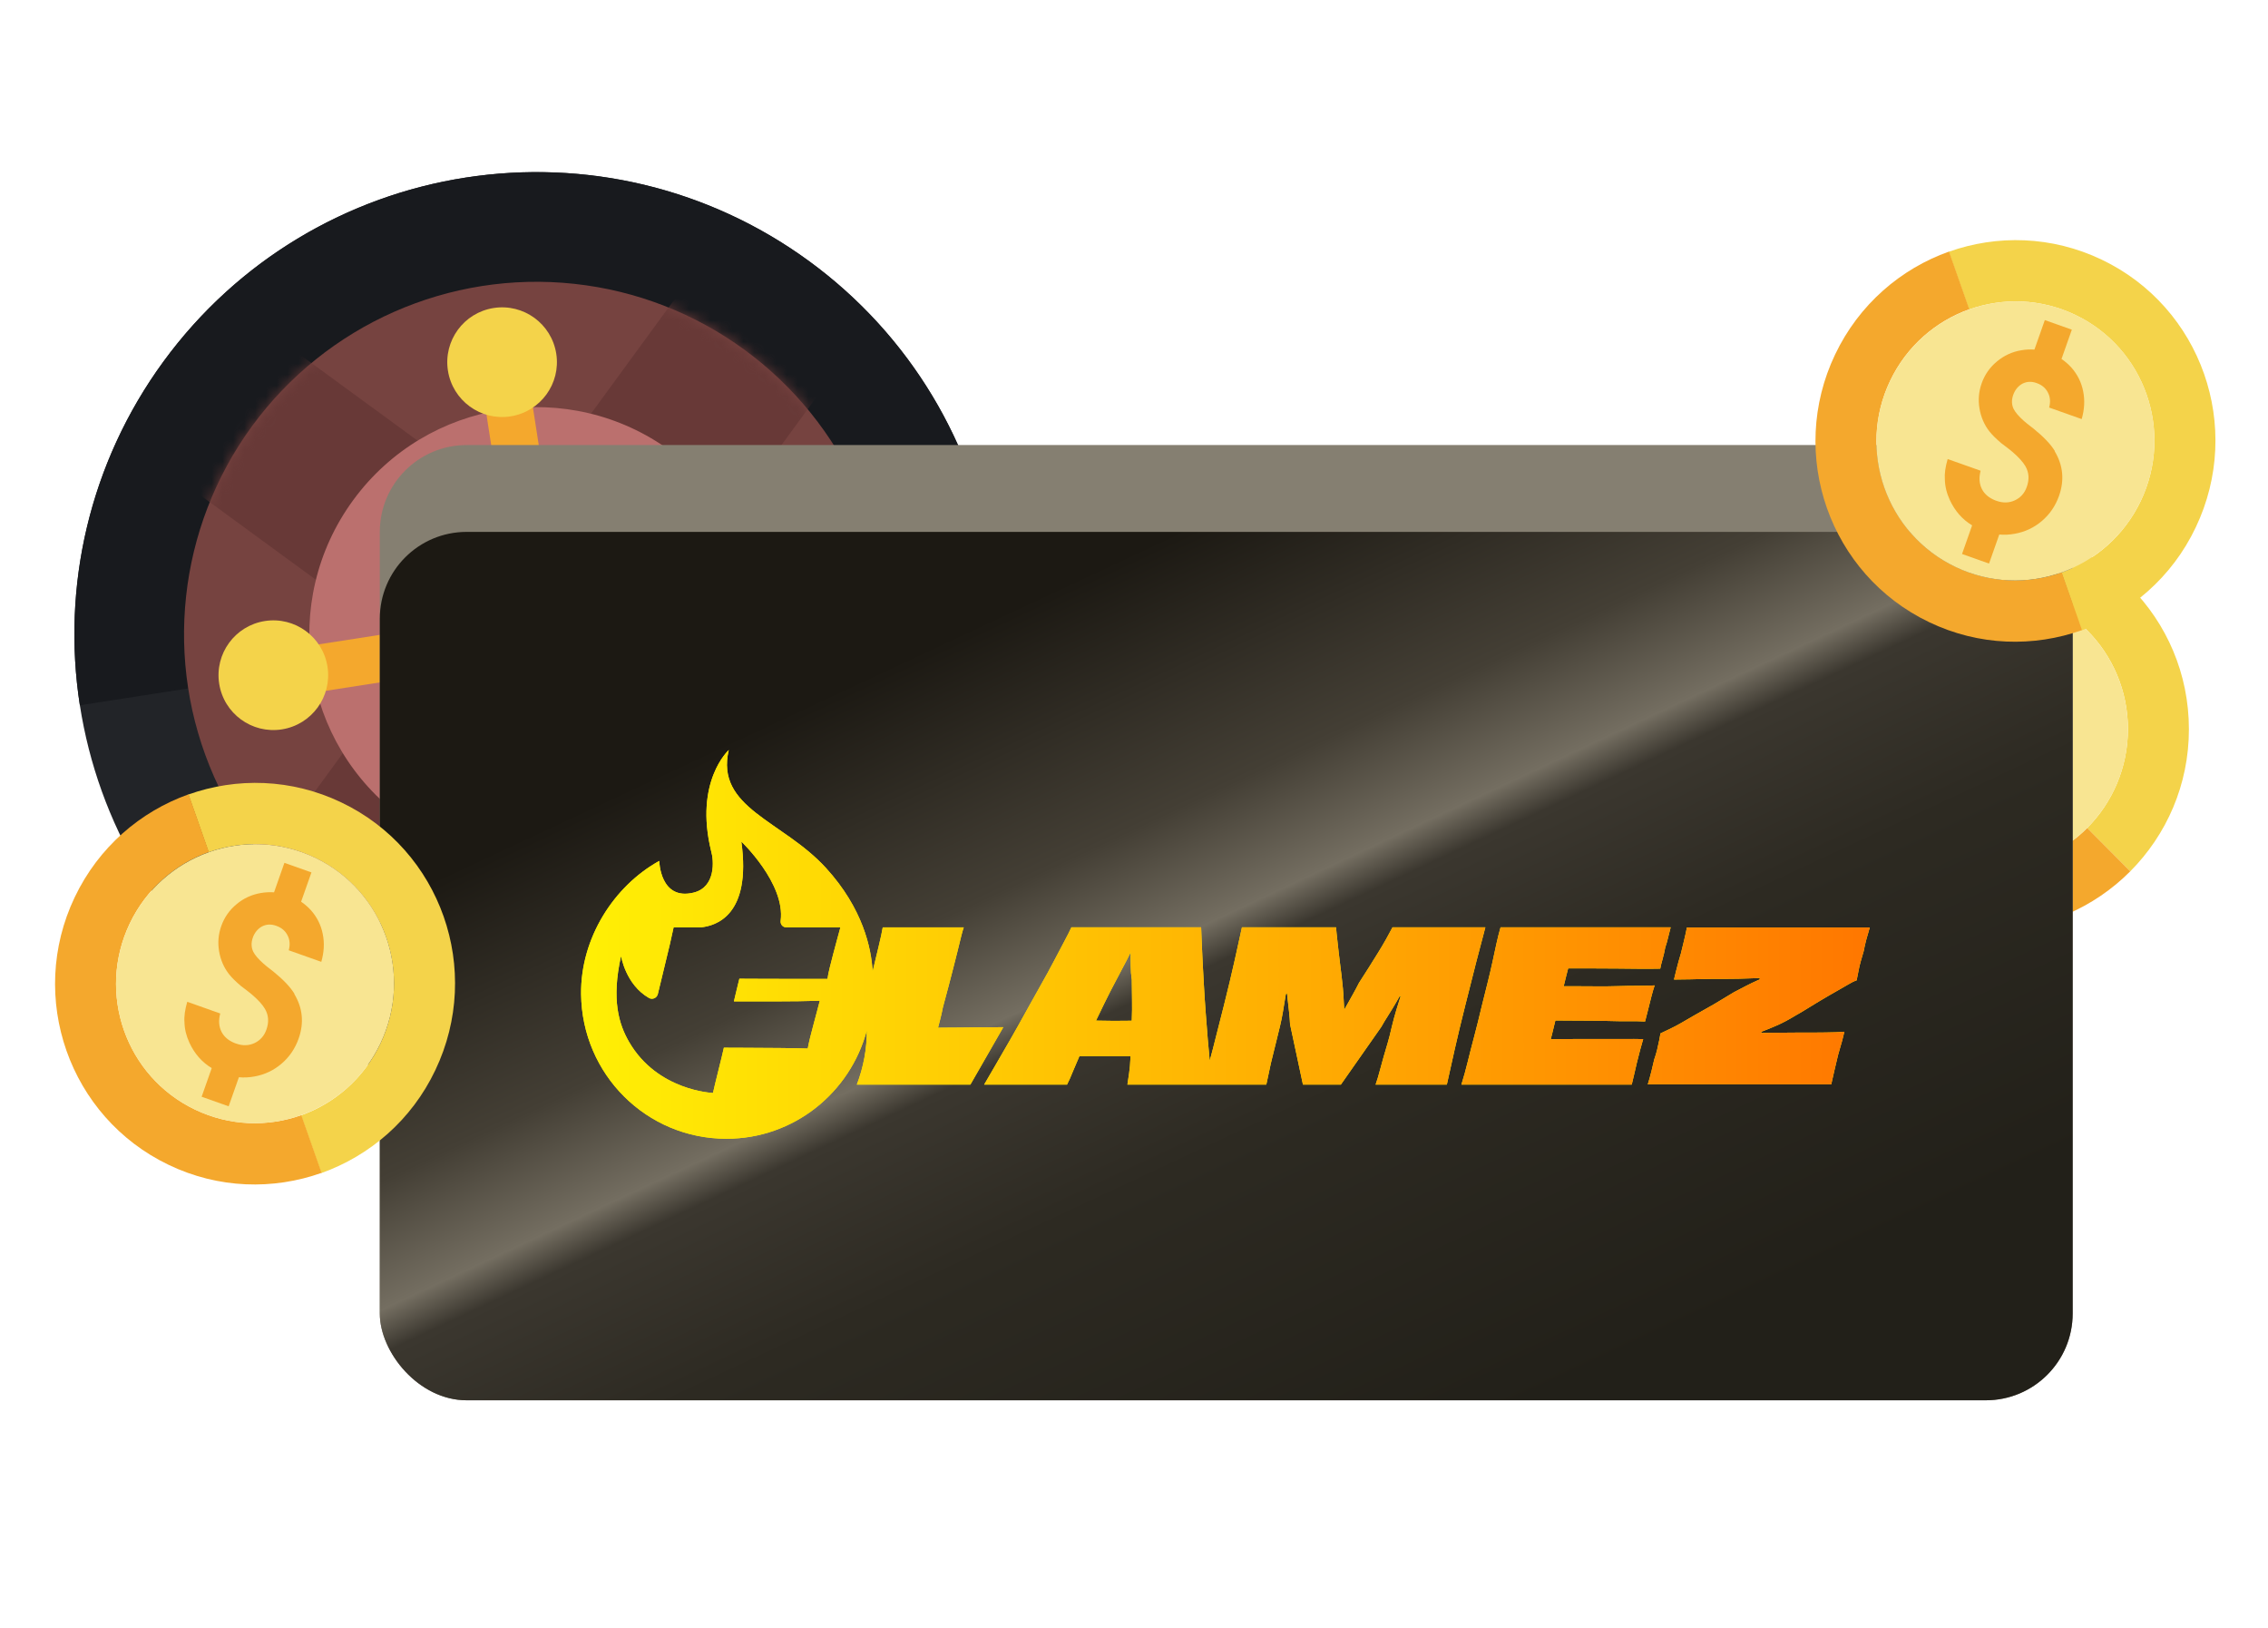
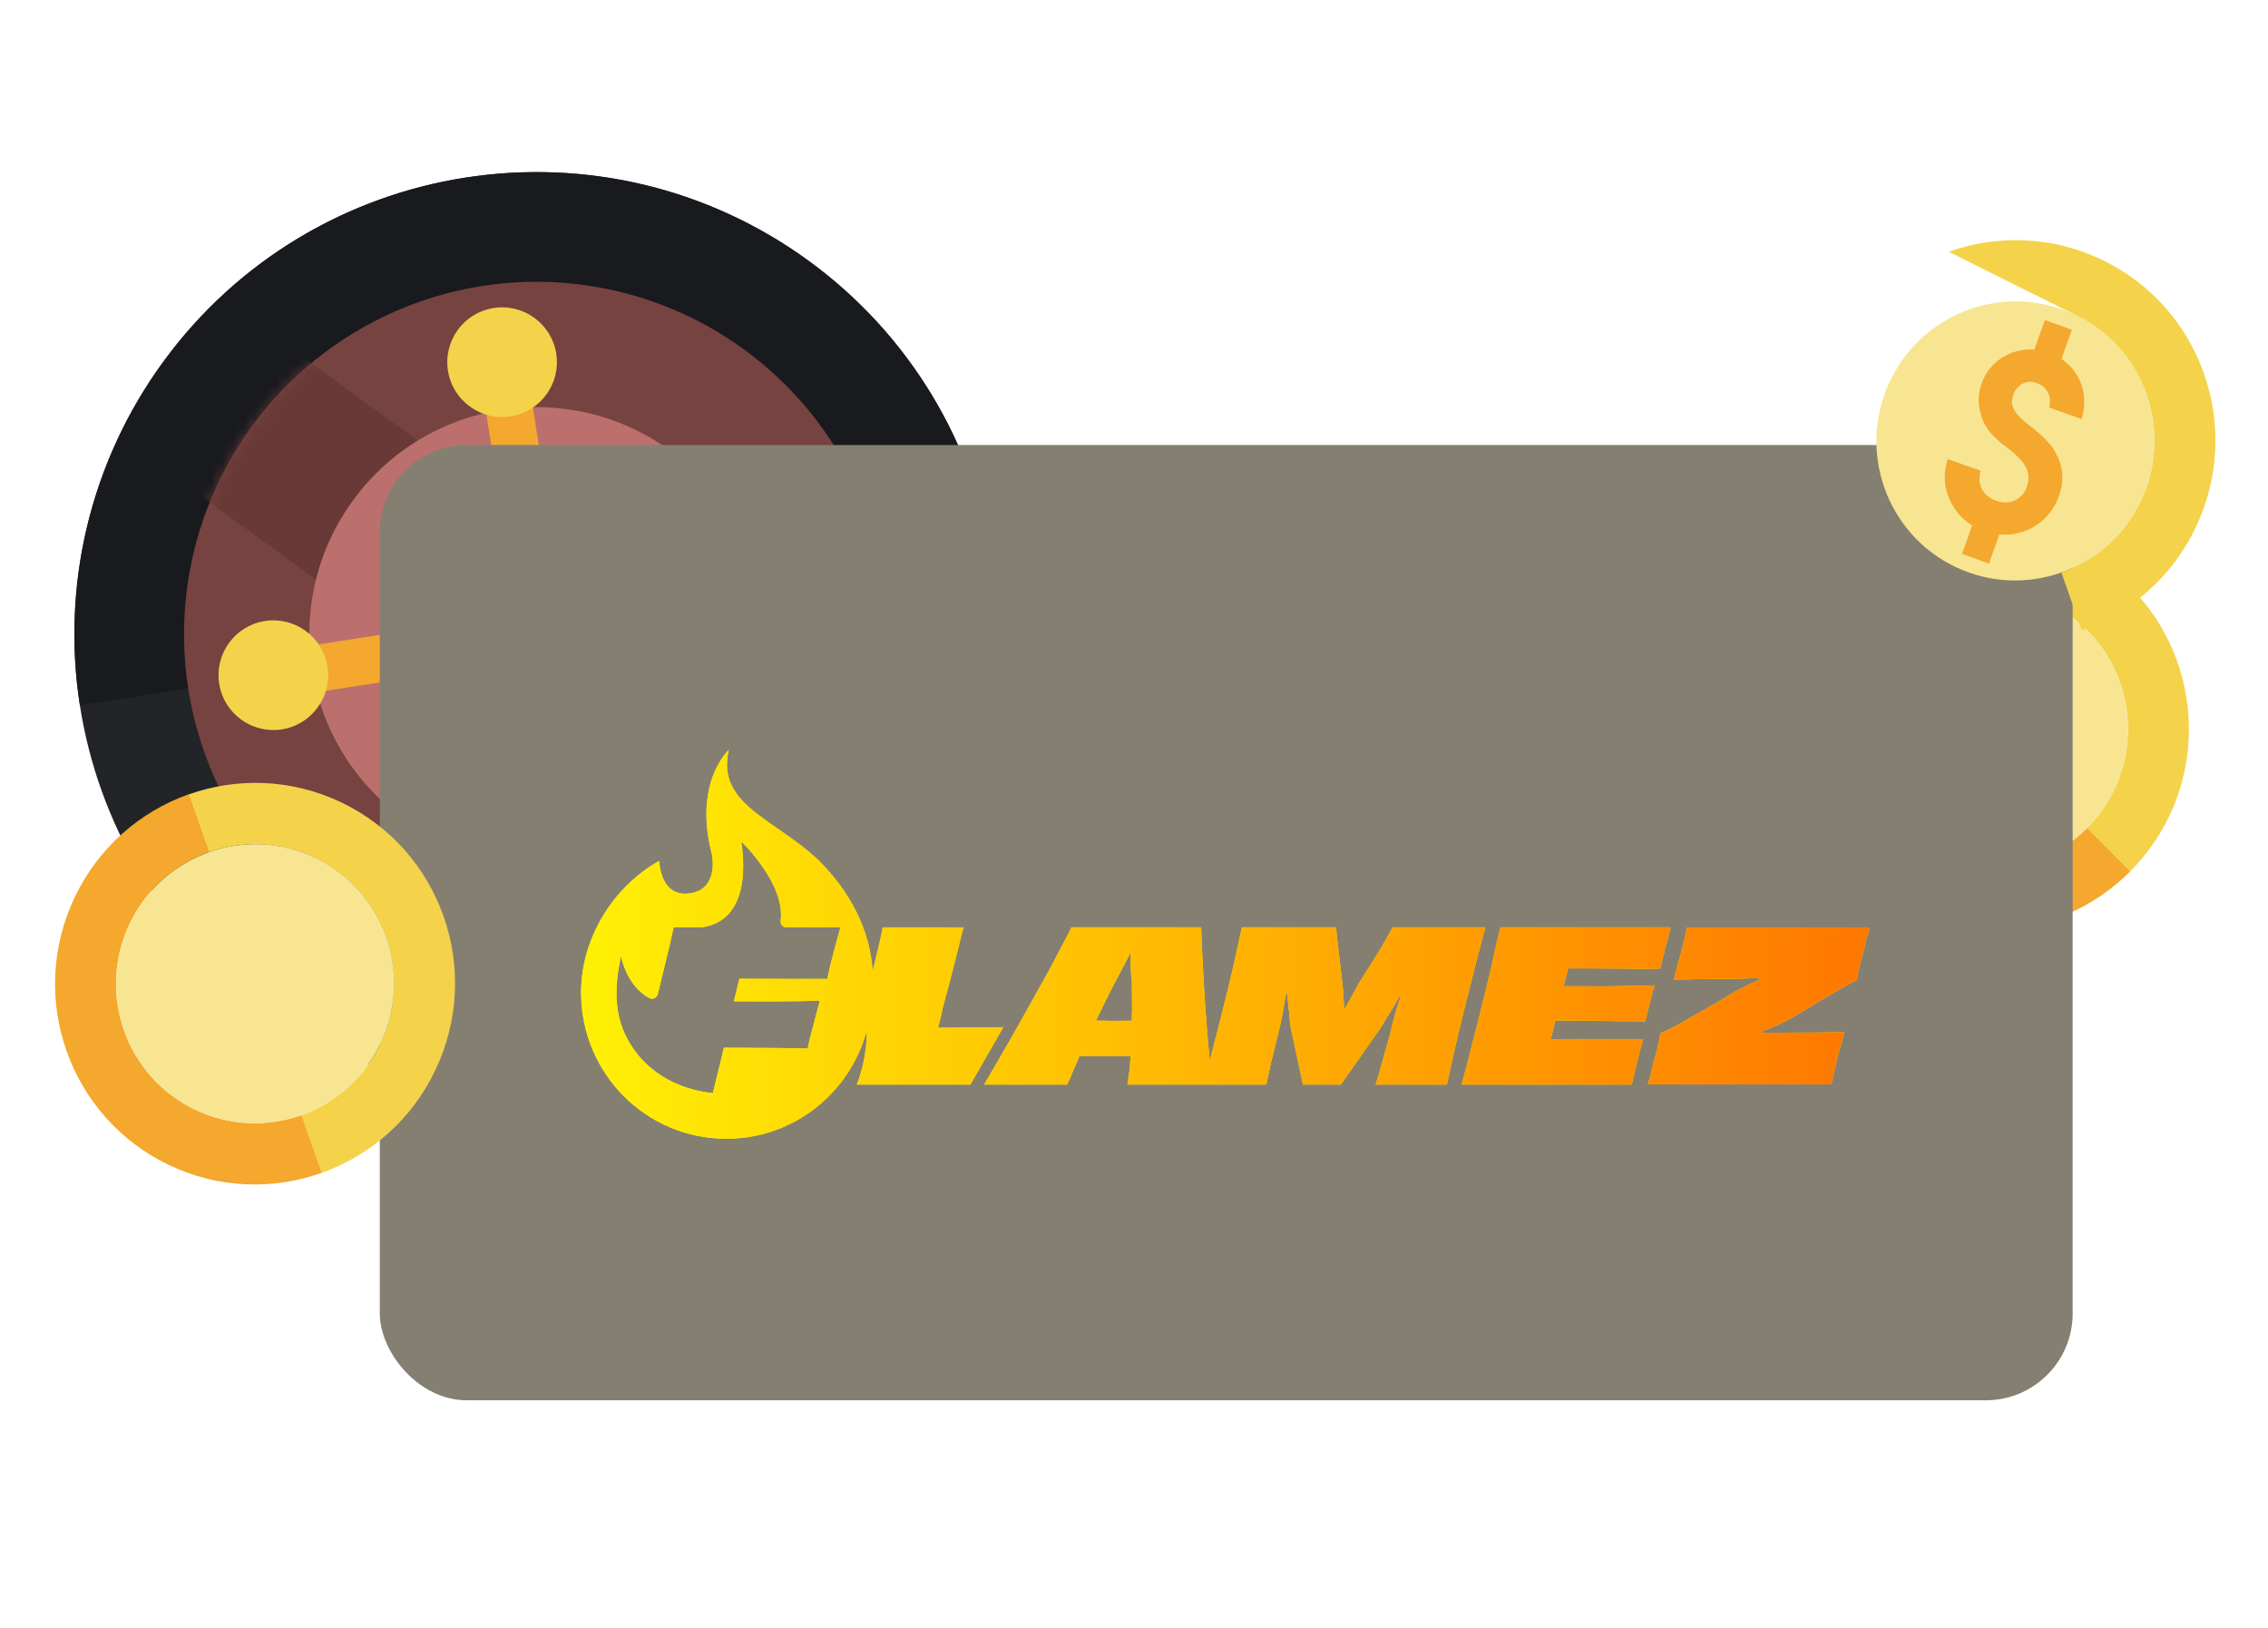
<svg xmlns="http://www.w3.org/2000/svg" width="209" height="150" viewBox="0 0 209 150" fill="none">
  <g clip-path="url(#clip0_1056_1496)">
    <path d="M15.061 33.309C28.938 14.325 55.578 10.185 74.562 24.062C93.547 37.94 97.687 64.58 83.809 83.564C69.931 102.549 43.292 106.688 24.307 92.811C5.323 78.933 1.183 52.294 15.061 33.309Z" fill="#222428" />
    <path d="M7.361 64.973C6.502 59.448 6.74 53.808 8.062 48.374C9.383 42.941 11.761 37.821 15.061 33.307C18.361 28.793 22.517 24.973 27.293 22.065C32.069 19.158 37.371 17.219 42.897 16.361C48.422 15.502 54.062 15.74 59.495 17.061C64.929 18.382 70.049 20.761 74.563 24.061C79.077 27.36 82.897 31.517 85.804 36.293C88.712 41.069 90.65 46.371 91.509 51.896L7.361 64.973Z" fill="#181A1E" />
    <ellipse cx="49.435" cy="58.436" rx="32.476" ry="32.476" transform="rotate(-143.833 49.435 58.436)" fill="#764340" />
    <mask id="mask0_1056_1496" style="mask-type:alpha" maskUnits="userSpaceOnUse" x="16" y="25" width="66" height="66">
      <ellipse cx="49.435" cy="58.436" rx="32.476" ry="32.476" transform="rotate(-143.833 49.435 58.436)" fill="#7E4FC2" />
    </mask>
    <g mask="url(#mask0_1056_1496)">
      <rect x="88.494" y="77.154" width="15.877" height="85.158" transform="rotate(126.167 88.494 77.154)" fill="#683937" />
-       <rect x="31.142" y="96.912" width="15.877" height="85.158" transform="rotate(-143.833 31.142 96.912)" fill="#683937" />
    </g>
    <ellipse cx="49.435" cy="58.437" rx="20.929" ry="20.929" transform="rotate(-143.833 49.435 58.437)" fill="#BB706E" />
    <rect x="74.062" y="52.416" width="4.33" height="48.352" transform="rotate(81.167 74.062 52.416)" fill="#F4A82D" />
    <circle cx="75.107" cy="54.445" r="5.052" transform="rotate(81.167 75.107 54.445)" fill="#F4D34A" />
    <circle cx="25.189" cy="62.203" r="5.052" transform="rotate(81.167 25.189 62.203)" fill="#F4D34A" />
    <rect x="56.055" y="82.238" width="4.33" height="48.352" transform="rotate(171.167 56.055 82.238)" fill="#F4A82D" />
    <circle cx="54.027" cy="83.284" r="5.052" transform="rotate(171.167 54.027 83.284)" fill="#F4D34A" />
    <circle cx="46.269" cy="33.366" r="5.052" transform="rotate(171.167 46.269 33.366)" fill="#F4D34A" />
-     <path d="M50.924 63.316C48.167 63.745 45.584 61.857 45.156 59.1C44.728 56.343 46.615 53.761 49.372 53.332C52.129 52.904 54.711 54.792 55.14 57.548C55.568 60.305 53.681 62.888 50.924 63.316Z" fill="#F4A82D" />
    <path d="M196.094 67.175C196.094 60.068 190.365 54.312 183.292 54.312C179.763 54.312 176.557 55.753 174.237 58.084L170.265 54.093C173.599 50.744 178.202 48.669 183.292 48.669C193.466 48.661 201.711 56.945 201.711 67.175C201.718 72.283 199.646 76.915 196.312 80.265L192.34 76.274C194.66 73.942 196.087 70.729 196.094 67.175Z" fill="#F4D34A" />
    <path d="M170.265 54.094L174.237 58.085C171.925 60.408 170.49 63.63 170.49 67.176C170.49 74.282 176.219 80.039 183.292 80.039C186.821 80.039 190.027 78.598 192.34 76.274L196.312 80.265C192.978 83.615 188.376 85.69 183.292 85.682C173.126 85.682 164.874 77.391 164.874 67.176C164.874 62.061 166.939 57.436 170.265 54.094Z" fill="#F4A82D" />
    <path d="M170.49 67.176C170.49 63.63 171.925 60.408 174.237 58.085C176.55 55.761 179.756 54.32 183.292 54.313C190.365 54.313 196.094 60.069 196.094 67.176C196.094 70.722 194.66 73.943 192.34 76.274C190.02 78.606 186.821 80.039 183.292 80.039C176.219 80.039 170.49 74.283 170.49 67.176Z" fill="#F8E592" />
    <path d="M186.984 66.452C186.365 66.046 185.475 65.712 184.325 65.437L183.593 65.279C183.45 65.24 183.319 65.212 183.187 65.172C182.592 64.999 182.156 64.81 181.876 64.593C181.538 64.318 181.337 63.931 181.285 63.443C181.234 62.955 181.346 62.503 181.607 62.143C181.88 61.792 182.253 61.581 182.739 61.529C182.76 61.527 182.77 61.526 182.791 61.523C183.288 61.471 183.716 61.586 184.076 61.859C184.446 62.13 184.681 62.535 184.779 63.06L187.947 62.723C187.799 61.827 187.481 61.035 186.972 60.359C186.473 59.683 185.823 59.184 185.062 58.857C184.683 58.704 184.298 58.595 183.885 58.532L183.585 55.688L180.956 55.968L181.258 58.833C180.889 58.979 180.535 59.167 180.198 59.407C179.492 59.901 178.961 60.536 178.605 61.315C178.248 62.082 178.109 62.891 178.199 63.74C178.283 64.535 178.551 65.258 179.016 65.917C179.48 66.575 180.057 67.082 180.755 67.427C181.115 67.603 181.592 67.767 182.196 67.928C182.283 67.94 182.512 67.99 182.884 68.069C183.102 68.11 183.3 68.164 183.486 68.209C184.2 68.401 184.747 68.622 185.126 68.882C185.679 69.263 185.982 69.81 186.06 70.542C186.125 71.157 185.967 71.689 185.598 72.136C185.229 72.583 184.722 72.841 184.088 72.908C184.046 72.913 184.014 72.916 183.972 72.921C183.357 72.965 182.842 72.837 182.413 72.518C181.972 72.179 181.696 71.693 181.574 71.041L178.364 71.383C178.486 72.132 178.679 72.744 178.939 73.188C179.223 73.759 179.639 74.262 180.166 74.699C181.02 75.402 181.971 75.816 183.028 75.918L183.321 78.698L185.951 78.418L185.653 75.596C186.095 75.431 186.519 75.203 186.916 74.914C187.69 74.359 188.277 73.642 188.666 72.775C189.055 71.907 189.202 70.98 189.1 70.004C188.938 68.476 188.227 67.296 186.964 66.465L186.984 66.452Z" fill="#F4A82D" />
    <rect x="35" y="41" width="156" height="88" rx="8" fill="url(#paint0_linear_1056_1496)" />
-     <rect x="35" y="49" width="156" height="80" rx="8" fill="url(#paint1_linear_1056_1496)" />
-     <path d="M197.271 46.157C200.33 39.741 197.634 32.071 191.248 29.016C188.062 27.492 184.547 27.409 181.449 28.511L179.58 23.193C184.032 21.609 189.08 21.723 193.677 23.922C202.866 28.308 206.745 39.347 202.342 48.582C200.151 53.197 196.286 56.483 191.834 58.068L189.966 52.75C193.064 51.647 195.735 49.362 197.271 46.157Z" fill="#F4D34A" />
-     <path d="M179.607 23.174L181.475 28.492C178.387 29.591 175.706 31.88 174.18 35.081C171.121 41.497 173.817 49.168 180.203 52.222C183.389 53.746 186.904 53.83 189.992 52.73L191.861 58.049C187.409 59.633 182.361 59.518 177.774 57.316C168.595 52.926 164.713 41.878 169.109 32.656C171.31 28.038 175.165 24.755 179.607 23.174Z" fill="#F4A82D" />
+     <path d="M197.271 46.157C200.33 39.741 197.634 32.071 191.248 29.016L179.58 23.193C184.032 21.609 189.08 21.723 193.677 23.922C202.866 28.308 206.745 39.347 202.342 48.582C200.151 53.197 196.286 56.483 191.834 58.068L189.966 52.75C193.064 51.647 195.735 49.362 197.271 46.157Z" fill="#F4D34A" />
    <path d="M174.173 35.092C175.698 31.892 178.378 29.604 181.464 28.506C184.551 27.407 188.064 27.491 191.258 29.011C197.641 32.064 200.335 39.731 197.278 46.144C195.753 49.344 193.073 51.632 189.977 52.734C186.88 53.836 183.377 53.749 180.193 52.226C173.81 49.173 171.116 41.505 174.173 35.092Z" fill="#F8E592" />
    <path d="M189.363 41.56C188.979 40.925 188.321 40.239 187.403 39.495L186.811 39.036C186.699 38.939 186.593 38.856 186.491 38.764C186.03 38.351 185.718 37.991 185.559 37.674C185.372 37.28 185.357 36.844 185.521 36.381C185.684 35.918 185.979 35.559 186.369 35.346C186.765 35.147 187.192 35.117 187.652 35.28C187.672 35.287 187.682 35.291 187.702 35.298C188.171 35.465 188.508 35.754 188.715 36.156C188.932 36.561 188.97 37.027 188.833 37.545L191.831 38.608C192.083 37.735 192.136 36.882 191.967 36.053C191.809 35.226 191.437 34.494 190.892 33.871C190.616 33.569 190.316 33.304 189.972 33.069L190.923 30.371L188.434 29.488L187.476 32.206C187.081 32.179 186.681 32.196 186.274 32.266C185.426 32.407 184.675 32.752 184.02 33.301C183.369 33.84 182.896 34.51 182.613 35.316C182.347 36.07 182.278 36.839 182.414 37.634C182.549 38.429 182.851 39.137 183.333 39.749C183.581 40.064 183.94 40.417 184.415 40.824C184.488 40.872 184.673 41.017 184.974 41.248C185.153 41.38 185.308 41.514 185.457 41.635C186.018 42.117 186.415 42.552 186.646 42.951C186.98 43.534 187.018 44.159 186.773 44.853C186.568 45.437 186.197 45.849 185.673 46.093C185.148 46.338 184.581 46.352 183.981 46.139C183.941 46.125 183.911 46.114 183.871 46.1C183.299 45.874 182.889 45.536 182.64 45.063C182.388 44.566 182.348 44.008 182.518 43.367L179.48 42.289C179.268 43.017 179.179 43.654 179.222 44.167C179.234 44.806 179.392 45.439 179.679 46.062C180.146 47.066 180.825 47.85 181.734 48.399L180.805 51.036L183.293 51.919L184.237 49.241C184.706 49.283 185.186 49.261 185.667 49.171C186.603 49.005 187.439 48.611 188.162 47.996C188.885 47.38 189.417 46.606 189.743 45.68C190.254 44.231 190.119 42.859 189.339 41.563L189.363 41.56Z" fill="#F4A82D" />
    <path d="M35.048 96.157C38.106 89.741 35.411 82.07 29.025 79.016C25.838 77.492 22.323 77.409 19.225 78.511L17.357 73.193C21.808 71.609 26.857 71.723 31.453 73.922C40.643 78.308 44.522 89.347 40.119 98.582C37.927 103.197 34.063 106.483 29.611 108.068L27.742 102.75C30.84 101.647 33.512 99.362 35.048 96.157Z" fill="#F4D34A" />
    <path d="M17.383 73.174L19.252 78.492C16.164 79.591 13.483 81.88 11.957 85.081C8.898 91.497 11.593 99.168 17.98 102.222C21.166 103.746 24.681 103.83 27.769 102.731L29.638 108.049C25.186 109.633 20.137 109.518 15.551 107.316C6.371 102.926 2.489 91.878 6.885 82.656C9.087 78.038 12.942 74.755 17.383 73.174Z" fill="#F4A82D" />
    <path d="M11.95 85.092C13.475 81.892 16.155 79.604 19.241 78.506C22.328 77.407 25.84 77.491 29.035 79.01C35.418 82.064 38.111 89.731 35.055 96.144C33.529 99.344 30.85 101.632 27.753 102.734C24.657 103.836 21.154 103.749 17.969 102.226C11.587 99.173 8.893 91.505 11.95 85.092Z" fill="#F8E592" />
-     <path d="M27.139 91.56C26.756 90.925 26.098 90.239 25.18 89.495L24.588 89.036C24.476 88.939 24.37 88.856 24.268 88.763C23.806 88.351 23.494 87.991 23.336 87.674C23.149 87.28 23.134 86.844 23.297 86.381C23.46 85.918 23.756 85.559 24.146 85.346C24.542 85.147 24.968 85.117 25.428 85.28C25.448 85.287 25.458 85.291 25.478 85.298C25.948 85.465 26.285 85.754 26.491 86.156C26.709 86.561 26.747 87.027 26.609 87.545L29.608 88.608C29.859 87.735 29.913 86.882 29.744 86.052C29.585 85.226 29.214 84.494 28.669 83.871C28.393 83.569 28.093 83.304 27.748 83.069L28.699 80.371L26.21 79.489L25.253 82.206C24.857 82.179 24.458 82.196 24.05 82.266C23.202 82.407 22.451 82.752 21.797 83.301C21.145 83.84 20.673 84.51 20.389 85.316C20.123 86.07 20.055 86.839 20.19 87.634C20.326 88.43 20.628 89.137 21.109 89.749C21.358 90.064 21.717 90.418 22.192 90.824C22.265 90.872 22.45 91.017 22.751 91.249C22.929 91.38 23.084 91.514 23.233 91.635C23.794 92.117 24.192 92.552 24.422 92.951C24.756 93.534 24.795 94.159 24.55 94.853C24.344 95.437 23.974 95.849 23.449 96.094C22.925 96.338 22.358 96.352 21.758 96.139C21.718 96.125 21.688 96.114 21.648 96.1C21.075 95.874 20.666 95.536 20.417 95.063C20.165 94.566 20.125 94.008 20.295 93.367L17.256 92.289C17.044 93.017 16.955 93.654 16.999 94.168C17.01 94.805 17.169 95.439 17.456 96.062C17.923 97.066 18.602 97.85 19.511 98.399L18.581 101.036L21.07 101.918L22.014 99.241C22.482 99.283 22.962 99.261 23.444 99.171C24.38 99.005 25.216 98.611 25.939 97.996C26.662 97.38 27.193 96.606 27.52 95.68C28.03 94.231 27.896 92.859 27.116 91.563L27.139 91.56Z" fill="#F4A82D" />
    <g clip-path="url(#clip1_1056_1496)">
      <path d="M155.451 85.449C155.375 85.836 155.285 86.241 155.183 86.666C155.08 87.091 154.984 87.484 154.896 87.844C154.832 88.037 154.762 88.279 154.684 88.569C154.608 88.859 154.53 89.151 154.454 89.447C154.378 89.744 154.313 90.007 154.262 90.239C154.479 90.239 154.716 90.236 154.971 90.229C155.227 90.223 155.487 90.219 155.749 90.219C156.012 90.219 156.306 90.213 156.632 90.199C156.958 90.186 157.294 90.179 157.64 90.179H158.791C159.764 90.179 160.697 90.159 161.593 90.121C161.783 90.112 161.972 90.102 162.161 90.091L162.164 90.23C162.099 90.258 162.033 90.285 161.968 90.314C161.616 90.469 161.255 90.642 160.884 90.835C160.513 91.029 160.141 91.222 159.771 91.415C159.4 91.634 159.001 91.876 158.571 92.14C158.142 92.404 157.718 92.652 157.295 92.883C156.873 93.115 156.463 93.347 156.067 93.578C155.671 93.81 155.294 94.029 154.935 94.235C154.577 94.441 154.235 94.621 153.909 94.776C153.583 94.931 153.285 95.073 153.017 95.201C152.991 95.356 152.953 95.565 152.901 95.829C152.85 96.094 152.785 96.384 152.709 96.699C152.633 97.014 152.543 97.314 152.441 97.597C152.364 97.933 152.277 98.296 152.182 98.689C152.086 99.082 151.975 99.484 151.846 99.897H168.751C168.852 99.433 168.948 99.011 169.039 98.632C169.128 98.252 169.218 97.876 169.307 97.502C169.358 97.27 169.426 97.016 169.509 96.739C169.592 96.462 169.675 96.172 169.759 95.869C169.842 95.566 169.909 95.293 169.961 95.048C169.692 95.073 169.42 95.09 169.144 95.096C168.869 95.103 168.563 95.109 168.224 95.116C167.885 95.123 167.517 95.126 167.12 95.126H165.72C164.914 95.126 164.062 95.133 163.168 95.146C162.88 95.15 162.592 95.157 162.304 95.167L162.311 95.052C162.762 94.88 163.237 94.687 163.734 94.469C164.264 94.238 164.824 93.942 165.413 93.581C165.809 93.362 166.18 93.143 166.525 92.924C166.87 92.706 167.212 92.497 167.551 92.296C167.889 92.097 168.223 91.9 168.549 91.707C168.875 91.513 169.186 91.337 169.479 91.175C169.773 91.014 170.058 90.85 170.333 90.682C170.608 90.514 170.861 90.392 171.091 90.315C171.142 90.097 171.197 89.822 171.255 89.494C171.313 89.166 171.389 88.837 171.485 88.509C171.581 88.181 171.667 87.881 171.745 87.611C171.808 87.263 171.889 86.909 171.985 86.548C172.081 86.187 172.187 85.82 172.301 85.447H155.453L155.451 85.449ZM136.054 88.559C136.348 87.413 136.623 86.37 136.878 85.43H128.321C128.155 85.752 127.96 86.112 127.735 86.511C127.511 86.91 127.265 87.325 126.997 87.757C126.729 88.189 126.447 88.64 126.153 89.109C125.858 89.579 125.551 90.058 125.233 90.548C125.079 90.857 124.889 91.212 124.666 91.611C124.442 92.011 124.219 92.41 123.995 92.809C123.966 92.861 123.937 92.913 123.908 92.964H123.869C123.866 92.909 123.863 92.855 123.86 92.799C123.841 92.394 123.818 91.995 123.793 91.602C123.767 91.209 123.735 90.858 123.697 90.548C123.646 90.034 123.588 89.541 123.524 89.07C123.46 88.6 123.406 88.152 123.361 87.728C123.316 87.303 123.272 86.9 123.227 86.519C123.181 86.14 123.146 85.776 123.121 85.428H114.448C114.243 86.369 114.013 87.412 113.757 88.557C113.502 89.704 113.176 91.069 112.779 92.653C112.395 94.186 112.056 95.518 111.763 96.652C111.668 97.014 111.573 97.37 111.479 97.722C111.415 97.108 111.356 96.463 111.301 95.782C111.237 94.984 111.172 94.164 111.109 93.32C111.045 92.477 110.99 91.645 110.945 90.828C110.9 90.011 110.859 89.248 110.821 88.539C110.783 87.831 110.753 87.213 110.735 86.684C110.715 86.157 110.7 85.738 110.687 85.428H98.733C98.592 85.737 98.382 86.156 98.099 86.684C97.818 87.213 97.491 87.831 97.121 88.539C96.75 89.247 96.335 90.007 95.873 90.818C95.413 91.63 94.953 92.454 94.491 93.291C94.031 94.128 93.567 94.952 93.101 95.764C92.633 96.575 92.192 97.339 91.776 98.053C91.361 98.768 90.999 99.389 90.692 99.918H98.329C98.496 99.597 98.688 99.165 98.905 98.623C99.068 98.221 99.254 97.783 99.464 97.31H104.178C104.176 97.368 104.174 97.427 104.172 97.484C104.152 97.999 104.111 98.466 104.048 98.883C103.984 99.302 103.932 99.647 103.894 99.916H116.693C116.795 99.466 116.888 99.031 116.972 98.612C117.055 98.194 117.154 97.762 117.269 97.317C117.385 96.872 117.497 96.419 117.605 95.956C117.714 95.493 117.833 95.009 117.96 94.508C118.061 94.083 118.149 93.661 118.218 93.243C118.289 92.825 118.355 92.416 118.42 92.016C118.444 91.869 118.469 91.718 118.495 91.564L118.606 91.54C118.619 91.678 118.633 91.816 118.65 91.958C118.701 92.409 118.749 92.841 118.794 93.253C118.839 93.665 118.867 94.032 118.88 94.354L120.07 99.918H123.563L127.285 94.606C127.464 94.284 127.681 93.924 127.937 93.524C128.193 93.125 128.449 92.703 128.705 92.26C128.8 92.095 128.893 91.93 128.984 91.763L129.067 91.781C128.938 92.181 128.814 92.579 128.695 92.974C128.523 93.547 128.372 94.104 128.244 94.645C128.128 95.161 128.007 95.638 127.879 96.075C127.751 96.513 127.627 96.938 127.505 97.35C127.384 97.762 127.268 98.18 127.159 98.606C127.05 99.031 126.919 99.469 126.765 99.919H133.329C133.558 98.876 133.801 97.788 134.057 96.655C134.312 95.522 134.633 94.189 135.017 92.656C135.414 91.071 135.757 89.707 136.053 88.56L136.054 88.559ZM104.295 93.959C104.295 93.983 104.294 94.007 104.292 94.032C104.178 94.033 104.062 94.034 103.949 94.036C103.451 94.043 103.015 94.046 102.645 94.046C102.223 94.046 101.755 94.04 101.244 94.026C101.164 94.025 101.081 94.023 101 94.02C101.249 93.501 101.498 92.983 101.754 92.461C102.118 91.715 102.487 90.993 102.858 90.298C103.088 89.848 103.315 89.416 103.54 89.004C103.763 88.591 103.965 88.199 104.144 87.826C104.159 87.793 104.175 87.762 104.191 87.73C104.191 87.759 104.191 87.787 104.192 87.817C104.198 88.184 104.202 88.58 104.202 89.005C104.202 89.43 104.234 89.849 104.298 90.261C104.298 90.841 104.303 91.449 104.318 92.088C104.33 92.725 104.323 93.349 104.298 93.962L104.295 93.959ZM90.203 94.644C89.634 94.657 89.063 94.664 88.494 94.664C87.925 94.664 87.395 94.667 86.902 94.674C86.744 94.677 86.59 94.678 86.441 94.68C86.497 94.465 86.555 94.245 86.614 94.017C86.723 93.6 86.816 93.19 86.892 92.791C87.072 92.147 87.241 91.516 87.4 90.898C87.56 90.28 87.714 89.687 87.861 89.12C88.007 88.553 88.139 88.036 88.254 87.566C88.37 87.095 88.472 86.677 88.562 86.309C88.651 85.943 88.734 85.65 88.812 85.431H81.347C81.271 85.882 81.143 86.474 80.963 87.209C80.797 87.891 80.613 88.657 80.413 89.501C80.297 87.357 79.523 83.697 76.111 79.958C72.122 75.587 65.894 74.44 67.157 69.094C67.157 69.094 63.954 71.979 65.538 78.429C65.781 79.242 65.981 81.723 63.919 82.231C60.816 82.994 60.75 79.312 60.75 79.312C56.569 81.628 53.494 86.417 53.549 91.576C53.63 98.984 59.583 104.907 66.941 104.907C73.136 104.907 78.346 100.674 79.878 94.925C79.89 96.59 79.581 98.286 78.959 99.919H89.422L92.456 94.629C92.015 94.631 90.651 94.636 90.2 94.645L90.203 94.644ZM77.119 86.628C77.004 87.078 76.889 87.51 76.773 87.922C76.67 88.322 76.569 88.724 76.466 89.13C76.363 89.535 76.293 89.886 76.255 90.183H73.013C71.951 90.183 70.557 90.18 69.598 90.173C69.096 90.17 68.609 90.168 68.134 90.166C68.089 90.342 68.045 90.519 68.004 90.695C67.915 91.088 67.825 91.458 67.736 91.806C67.701 91.953 67.667 92.102 67.632 92.251H71.497C72.93 92.251 74.279 92.231 75.545 92.193C75.469 92.475 75.382 92.805 75.287 93.177C75.191 93.551 75.085 93.948 74.971 94.365C74.855 94.785 74.751 95.19 74.655 95.582C74.559 95.976 74.485 96.312 74.434 96.597C73.603 96.571 72.733 96.555 71.824 96.548C70.915 96.543 69.6 96.536 68.64 96.528C68.001 96.524 67.356 96.521 66.706 96.52C66.586 97.123 65.805 100.159 65.703 100.688C65.703 100.688 60.59 100.502 57.975 95.994C57.034 94.373 56.323 92.113 57.231 88.066C57.231 88.066 57.65 90.713 59.806 91.938C60.126 92.12 60.531 91.938 60.62 91.579C60.71 91.212 60.797 90.858 60.877 90.52C61.036 89.856 61.188 89.235 61.327 88.656C61.468 88.076 61.602 87.519 61.73 86.984C61.857 86.45 61.972 85.931 62.075 85.43H64.604C65.911 85.293 69.268 84.389 68.316 77.527C68.316 77.527 72.393 81.399 71.939 84.83C71.896 85.147 72.133 85.43 72.45 85.43H77.445C77.342 85.778 77.234 86.177 77.119 86.628ZM143.334 94.009C143.701 94.01 144.078 94.013 144.467 94.017C145.088 94.025 145.722 94.027 146.368 94.027C147.014 94.027 147.644 94.037 148.258 94.056C148.872 94.076 149.463 94.081 150.032 94.076C150.601 94.07 151.122 94.079 151.596 94.104C151.673 93.821 151.763 93.47 151.865 93.051C151.966 92.633 152.072 92.214 152.181 91.795C152.29 91.377 152.389 91.039 152.479 90.78C151.966 90.806 151.427 90.818 150.856 90.818C150.286 90.818 149.692 90.828 149.072 90.847C148.451 90.867 147.819 90.872 147.173 90.867C146.526 90.861 145.886 90.857 145.254 90.857H144.096C144.159 90.58 144.227 90.297 144.304 90.007C144.374 89.741 144.441 89.478 144.507 89.215H147.047C147.699 89.215 148.358 89.218 149.023 89.225C149.688 89.232 150.363 89.238 151.047 89.245C151.732 89.252 152.381 89.248 152.995 89.235C153.033 89.016 153.104 88.727 153.207 88.366C153.309 88.005 153.392 87.645 153.457 87.284C153.559 86.989 153.652 86.66 153.735 86.299C153.818 85.938 153.892 85.65 153.955 85.43H138.279C138.138 85.918 138.011 86.427 137.895 86.956C137.779 87.484 137.658 88.044 137.531 88.637C137.402 89.23 137.256 89.858 137.089 90.52C136.922 91.184 136.743 91.901 136.551 92.674C136.308 93.705 136.074 94.641 135.851 95.485C135.626 96.329 135.426 97.114 135.247 97.842C135.068 98.569 134.876 99.261 134.671 99.918H150.367C150.43 99.661 150.508 99.338 150.597 98.951C150.686 98.565 150.769 98.205 150.847 97.87C150.948 97.471 151.051 97.076 151.153 96.682C151.255 96.29 151.345 95.97 151.422 95.726C150.884 95.713 150.282 95.71 149.617 95.716C148.953 95.723 148.274 95.723 147.583 95.716C146.893 95.71 146.211 95.71 145.539 95.716C144.867 95.723 144.23 95.726 143.631 95.726H142.907C142.949 95.561 142.991 95.393 143.035 95.224C143.136 94.827 143.235 94.421 143.331 94.009H143.334Z" fill="#FFF003" />
      <path d="M155.451 85.449C155.375 85.836 155.285 86.241 155.183 86.666C155.08 87.091 154.984 87.484 154.896 87.844C154.832 88.037 154.762 88.279 154.684 88.569C154.608 88.859 154.53 89.151 154.454 89.447C154.378 89.744 154.313 90.007 154.262 90.239C154.479 90.239 154.716 90.236 154.971 90.229C155.227 90.223 155.487 90.219 155.749 90.219C156.012 90.219 156.306 90.213 156.632 90.199C156.958 90.186 157.294 90.179 157.64 90.179H158.791C159.764 90.179 160.697 90.159 161.593 90.121C161.783 90.112 161.972 90.102 162.161 90.091L162.164 90.23C162.099 90.258 162.033 90.285 161.968 90.314C161.616 90.469 161.255 90.642 160.884 90.835C160.513 91.029 160.141 91.222 159.771 91.415C159.4 91.634 159.001 91.876 158.571 92.14C158.142 92.404 157.718 92.652 157.295 92.883C156.873 93.115 156.463 93.347 156.067 93.578C155.671 93.81 155.294 94.029 154.935 94.235C154.577 94.441 154.235 94.621 153.909 94.776C153.583 94.931 153.285 95.073 153.017 95.201C152.991 95.356 152.953 95.565 152.901 95.829C152.85 96.094 152.785 96.384 152.709 96.699C152.633 97.014 152.543 97.314 152.441 97.597C152.364 97.933 152.277 98.296 152.182 98.689C152.086 99.082 151.975 99.484 151.846 99.897H168.751C168.852 99.433 168.948 99.011 169.039 98.632C169.128 98.252 169.218 97.876 169.307 97.502C169.358 97.27 169.426 97.016 169.509 96.739C169.592 96.462 169.675 96.172 169.759 95.869C169.842 95.566 169.909 95.293 169.961 95.048C169.692 95.073 169.42 95.09 169.144 95.096C168.869 95.103 168.563 95.109 168.224 95.116C167.885 95.123 167.517 95.126 167.12 95.126H165.72C164.914 95.126 164.062 95.133 163.168 95.146C162.88 95.15 162.592 95.157 162.304 95.167L162.311 95.052C162.762 94.88 163.237 94.687 163.734 94.469C164.264 94.238 164.824 93.942 165.413 93.581C165.809 93.362 166.18 93.143 166.525 92.924C166.87 92.706 167.212 92.497 167.551 92.296C167.889 92.097 168.223 91.9 168.549 91.707C168.875 91.513 169.186 91.337 169.479 91.175C169.773 91.014 170.058 90.85 170.333 90.682C170.608 90.514 170.861 90.392 171.091 90.315C171.142 90.097 171.197 89.822 171.255 89.494C171.313 89.166 171.389 88.837 171.485 88.509C171.581 88.181 171.667 87.881 171.745 87.611C171.808 87.263 171.889 86.909 171.985 86.548C172.081 86.187 172.187 85.82 172.301 85.447H155.453L155.451 85.449ZM136.054 88.559C136.348 87.413 136.623 86.37 136.878 85.43H128.321C128.155 85.752 127.96 86.112 127.735 86.511C127.511 86.91 127.265 87.325 126.997 87.757C126.729 88.189 126.447 88.64 126.153 89.109C125.858 89.579 125.551 90.058 125.233 90.548C125.079 90.857 124.889 91.212 124.666 91.611C124.442 92.011 124.219 92.41 123.995 92.809C123.966 92.861 123.937 92.913 123.908 92.964H123.869C123.866 92.909 123.863 92.855 123.86 92.799C123.841 92.394 123.818 91.995 123.793 91.602C123.767 91.209 123.735 90.858 123.697 90.548C123.646 90.034 123.588 89.541 123.524 89.07C123.46 88.6 123.406 88.152 123.361 87.728C123.316 87.303 123.272 86.9 123.227 86.519C123.181 86.14 123.146 85.776 123.121 85.428H114.448C114.243 86.369 114.013 87.412 113.757 88.557C113.502 89.704 113.176 91.069 112.779 92.653C112.395 94.186 112.056 95.518 111.763 96.652C111.668 97.014 111.573 97.37 111.479 97.722C111.415 97.108 111.356 96.463 111.301 95.782C111.237 94.984 111.172 94.164 111.109 93.32C111.045 92.477 110.99 91.645 110.945 90.828C110.9 90.011 110.859 89.248 110.821 88.539C110.783 87.831 110.753 87.213 110.735 86.684C110.715 86.157 110.7 85.738 110.687 85.428H98.733C98.592 85.737 98.382 86.156 98.099 86.684C97.818 87.213 97.491 87.831 97.121 88.539C96.75 89.247 96.335 90.007 95.873 90.818C95.413 91.63 94.953 92.454 94.491 93.291C94.031 94.128 93.567 94.952 93.101 95.764C92.633 96.575 92.192 97.339 91.776 98.053C91.361 98.768 90.999 99.389 90.692 99.918H98.329C98.496 99.597 98.688 99.165 98.905 98.623C99.068 98.221 99.254 97.783 99.464 97.31H104.178C104.176 97.368 104.174 97.427 104.172 97.484C104.152 97.999 104.111 98.466 104.048 98.883C103.984 99.302 103.932 99.647 103.894 99.916H116.693C116.795 99.466 116.888 99.031 116.972 98.612C117.055 98.194 117.154 97.762 117.269 97.317C117.385 96.872 117.497 96.419 117.605 95.956C117.714 95.493 117.833 95.009 117.96 94.508C118.061 94.083 118.149 93.661 118.218 93.243C118.289 92.825 118.355 92.416 118.42 92.016C118.444 91.869 118.469 91.718 118.495 91.564L118.606 91.54C118.619 91.678 118.633 91.816 118.65 91.958C118.701 92.409 118.749 92.841 118.794 93.253C118.839 93.665 118.867 94.032 118.88 94.354L120.07 99.918H123.563L127.285 94.606C127.464 94.284 127.681 93.924 127.937 93.524C128.193 93.125 128.449 92.703 128.705 92.26C128.8 92.095 128.893 91.93 128.984 91.763L129.067 91.781C128.938 92.181 128.814 92.579 128.695 92.974C128.523 93.547 128.372 94.104 128.244 94.645C128.128 95.161 128.007 95.638 127.879 96.075C127.751 96.513 127.627 96.938 127.505 97.35C127.384 97.762 127.268 98.18 127.159 98.606C127.05 99.031 126.919 99.469 126.765 99.919H133.329C133.558 98.876 133.801 97.788 134.057 96.655C134.312 95.522 134.633 94.189 135.017 92.656C135.414 91.071 135.757 89.707 136.053 88.56L136.054 88.559ZM104.295 93.959C104.295 93.983 104.294 94.007 104.292 94.032C104.178 94.033 104.062 94.034 103.949 94.036C103.451 94.043 103.015 94.046 102.645 94.046C102.223 94.046 101.755 94.04 101.244 94.026C101.164 94.025 101.081 94.023 101 94.02C101.249 93.501 101.498 92.983 101.754 92.461C102.118 91.715 102.487 90.993 102.858 90.298C103.088 89.848 103.315 89.416 103.54 89.004C103.763 88.591 103.965 88.199 104.144 87.826C104.159 87.793 104.175 87.762 104.191 87.73C104.191 87.759 104.191 87.787 104.192 87.817C104.198 88.184 104.202 88.58 104.202 89.005C104.202 89.43 104.234 89.849 104.298 90.261C104.298 90.841 104.303 91.449 104.318 92.088C104.33 92.725 104.323 93.349 104.298 93.962L104.295 93.959ZM90.203 94.644C89.634 94.657 89.063 94.664 88.494 94.664C87.925 94.664 87.395 94.667 86.902 94.674C86.744 94.677 86.59 94.678 86.441 94.68C86.497 94.465 86.555 94.245 86.614 94.017C86.723 93.6 86.816 93.19 86.892 92.791C87.072 92.147 87.241 91.516 87.4 90.898C87.56 90.28 87.714 89.687 87.861 89.12C88.007 88.553 88.139 88.036 88.254 87.566C88.37 87.095 88.472 86.677 88.562 86.309C88.651 85.943 88.734 85.65 88.812 85.431H81.347C81.271 85.882 81.143 86.474 80.963 87.209C80.797 87.891 80.613 88.657 80.413 89.501C80.297 87.357 79.523 83.697 76.111 79.958C72.122 75.587 65.894 74.44 67.157 69.094C67.157 69.094 63.954 71.979 65.538 78.429C65.781 79.242 65.981 81.723 63.919 82.231C60.816 82.994 60.75 79.312 60.75 79.312C56.569 81.628 53.494 86.417 53.549 91.576C53.63 98.984 59.583 104.907 66.941 104.907C73.136 104.907 78.346 100.674 79.878 94.925C79.89 96.59 79.581 98.286 78.959 99.919H89.422L92.456 94.629C92.015 94.631 90.651 94.636 90.2 94.645L90.203 94.644ZM77.119 86.628C77.004 87.078 76.889 87.51 76.773 87.922C76.67 88.322 76.569 88.724 76.466 89.13C76.363 89.535 76.293 89.886 76.255 90.183H73.013C71.951 90.183 70.557 90.18 69.598 90.173C69.096 90.17 68.609 90.168 68.134 90.166C68.089 90.342 68.045 90.519 68.004 90.695C67.915 91.088 67.825 91.458 67.736 91.806C67.701 91.953 67.667 92.102 67.632 92.251H71.497C72.93 92.251 74.279 92.231 75.545 92.193C75.469 92.475 75.382 92.805 75.287 93.177C75.191 93.551 75.085 93.948 74.971 94.365C74.855 94.785 74.751 95.19 74.655 95.582C74.559 95.976 74.485 96.312 74.434 96.597C73.603 96.571 72.733 96.555 71.824 96.548C70.915 96.543 69.6 96.536 68.64 96.528C68.001 96.524 67.356 96.521 66.706 96.52C66.586 97.123 65.805 100.159 65.703 100.688C65.703 100.688 60.59 100.502 57.975 95.994C57.034 94.373 56.323 92.113 57.231 88.066C57.231 88.066 57.65 90.713 59.806 91.938C60.126 92.12 60.531 91.938 60.62 91.579C60.71 91.212 60.797 90.858 60.877 90.52C61.036 89.856 61.188 89.235 61.327 88.656C61.468 88.076 61.602 87.519 61.73 86.984C61.857 86.45 61.972 85.931 62.075 85.43H64.604C65.911 85.293 69.268 84.389 68.316 77.527C68.316 77.527 72.393 81.399 71.939 84.83C71.896 85.147 72.133 85.43 72.45 85.43H77.445C77.342 85.778 77.234 86.177 77.119 86.628ZM143.334 94.009C143.701 94.01 144.078 94.013 144.467 94.017C145.088 94.025 145.722 94.027 146.368 94.027C147.014 94.027 147.644 94.037 148.258 94.056C148.872 94.076 149.463 94.081 150.032 94.076C150.601 94.07 151.122 94.079 151.596 94.104C151.673 93.821 151.763 93.47 151.865 93.051C151.966 92.633 152.072 92.214 152.181 91.795C152.29 91.377 152.389 91.039 152.479 90.78C151.966 90.806 151.427 90.818 150.856 90.818C150.286 90.818 149.692 90.828 149.072 90.847C148.451 90.867 147.819 90.872 147.173 90.867C146.526 90.861 145.886 90.857 145.254 90.857H144.096C144.159 90.58 144.227 90.297 144.304 90.007C144.374 89.741 144.441 89.478 144.507 89.215H147.047C147.699 89.215 148.358 89.218 149.023 89.225C149.688 89.232 150.363 89.238 151.047 89.245C151.732 89.252 152.381 89.248 152.995 89.235C153.033 89.016 153.104 88.727 153.207 88.366C153.309 88.005 153.392 87.645 153.457 87.284C153.559 86.989 153.652 86.66 153.735 86.299C153.818 85.938 153.892 85.65 153.955 85.43H138.279C138.138 85.918 138.011 86.427 137.895 86.956C137.779 87.484 137.658 88.044 137.531 88.637C137.402 89.23 137.256 89.858 137.089 90.52C136.922 91.184 136.743 91.901 136.551 92.674C136.308 93.705 136.074 94.641 135.851 95.485C135.626 96.329 135.426 97.114 135.247 97.842C135.068 98.569 134.876 99.261 134.671 99.918H150.367C150.43 99.661 150.508 99.338 150.597 98.951C150.686 98.565 150.769 98.205 150.847 97.87C150.948 97.471 151.051 97.076 151.153 96.682C151.255 96.29 151.345 95.97 151.422 95.726C150.884 95.713 150.282 95.71 149.617 95.716C148.953 95.723 148.274 95.723 147.583 95.716C146.893 95.71 146.211 95.71 145.539 95.716C144.867 95.723 144.23 95.726 143.631 95.726H142.907C142.949 95.561 142.991 95.393 143.035 95.224C143.136 94.827 143.235 94.421 143.331 94.009H143.334Z" fill="url(#paint2_linear_1056_1496)" />
    </g>
  </g>
  <defs>
    <linearGradient id="paint0_linear_1056_1496" x1="75.286" y1="26" x2="75.286" y2="209.395" gradientUnits="userSpaceOnUse">
      <stop offset="0.594" stop-color="#857F71" />
    </linearGradient>
    <linearGradient id="paint1_linear_1056_1496" x1="125.5" y1="41" x2="195.914" y2="191.567" gradientUnits="userSpaceOnUse">
      <stop stop-color="#1C1913" />
      <stop offset="0.139" stop-color="#443F35" />
      <stop offset="0.204" stop-color="#746E61" />
      <stop offset="0.226" stop-color="#3B372F" />
      <stop offset="0.319" stop-color="#2D2A22" />
      <stop offset="0.523" stop-color="#222019" />
    </linearGradient>
    <linearGradient id="paint2_linear_1056_1496" x1="53.548" y1="87.001" x2="172.301" y2="87.001" gradientUnits="userSpaceOnUse">
      <stop stop-color="#FFF005" />
      <stop offset="1" stop-color="#FF7700" />
    </linearGradient>
    <clipPath id="clip0_1056_1496">
      <rect width="209" height="150" fill="white" />
    </clipPath>
    <clipPath id="clip1_1056_1496">
      <rect width="118.901" height="35.814" fill="white" transform="translate(53.549 69.094)" />
    </clipPath>
  </defs>
</svg>